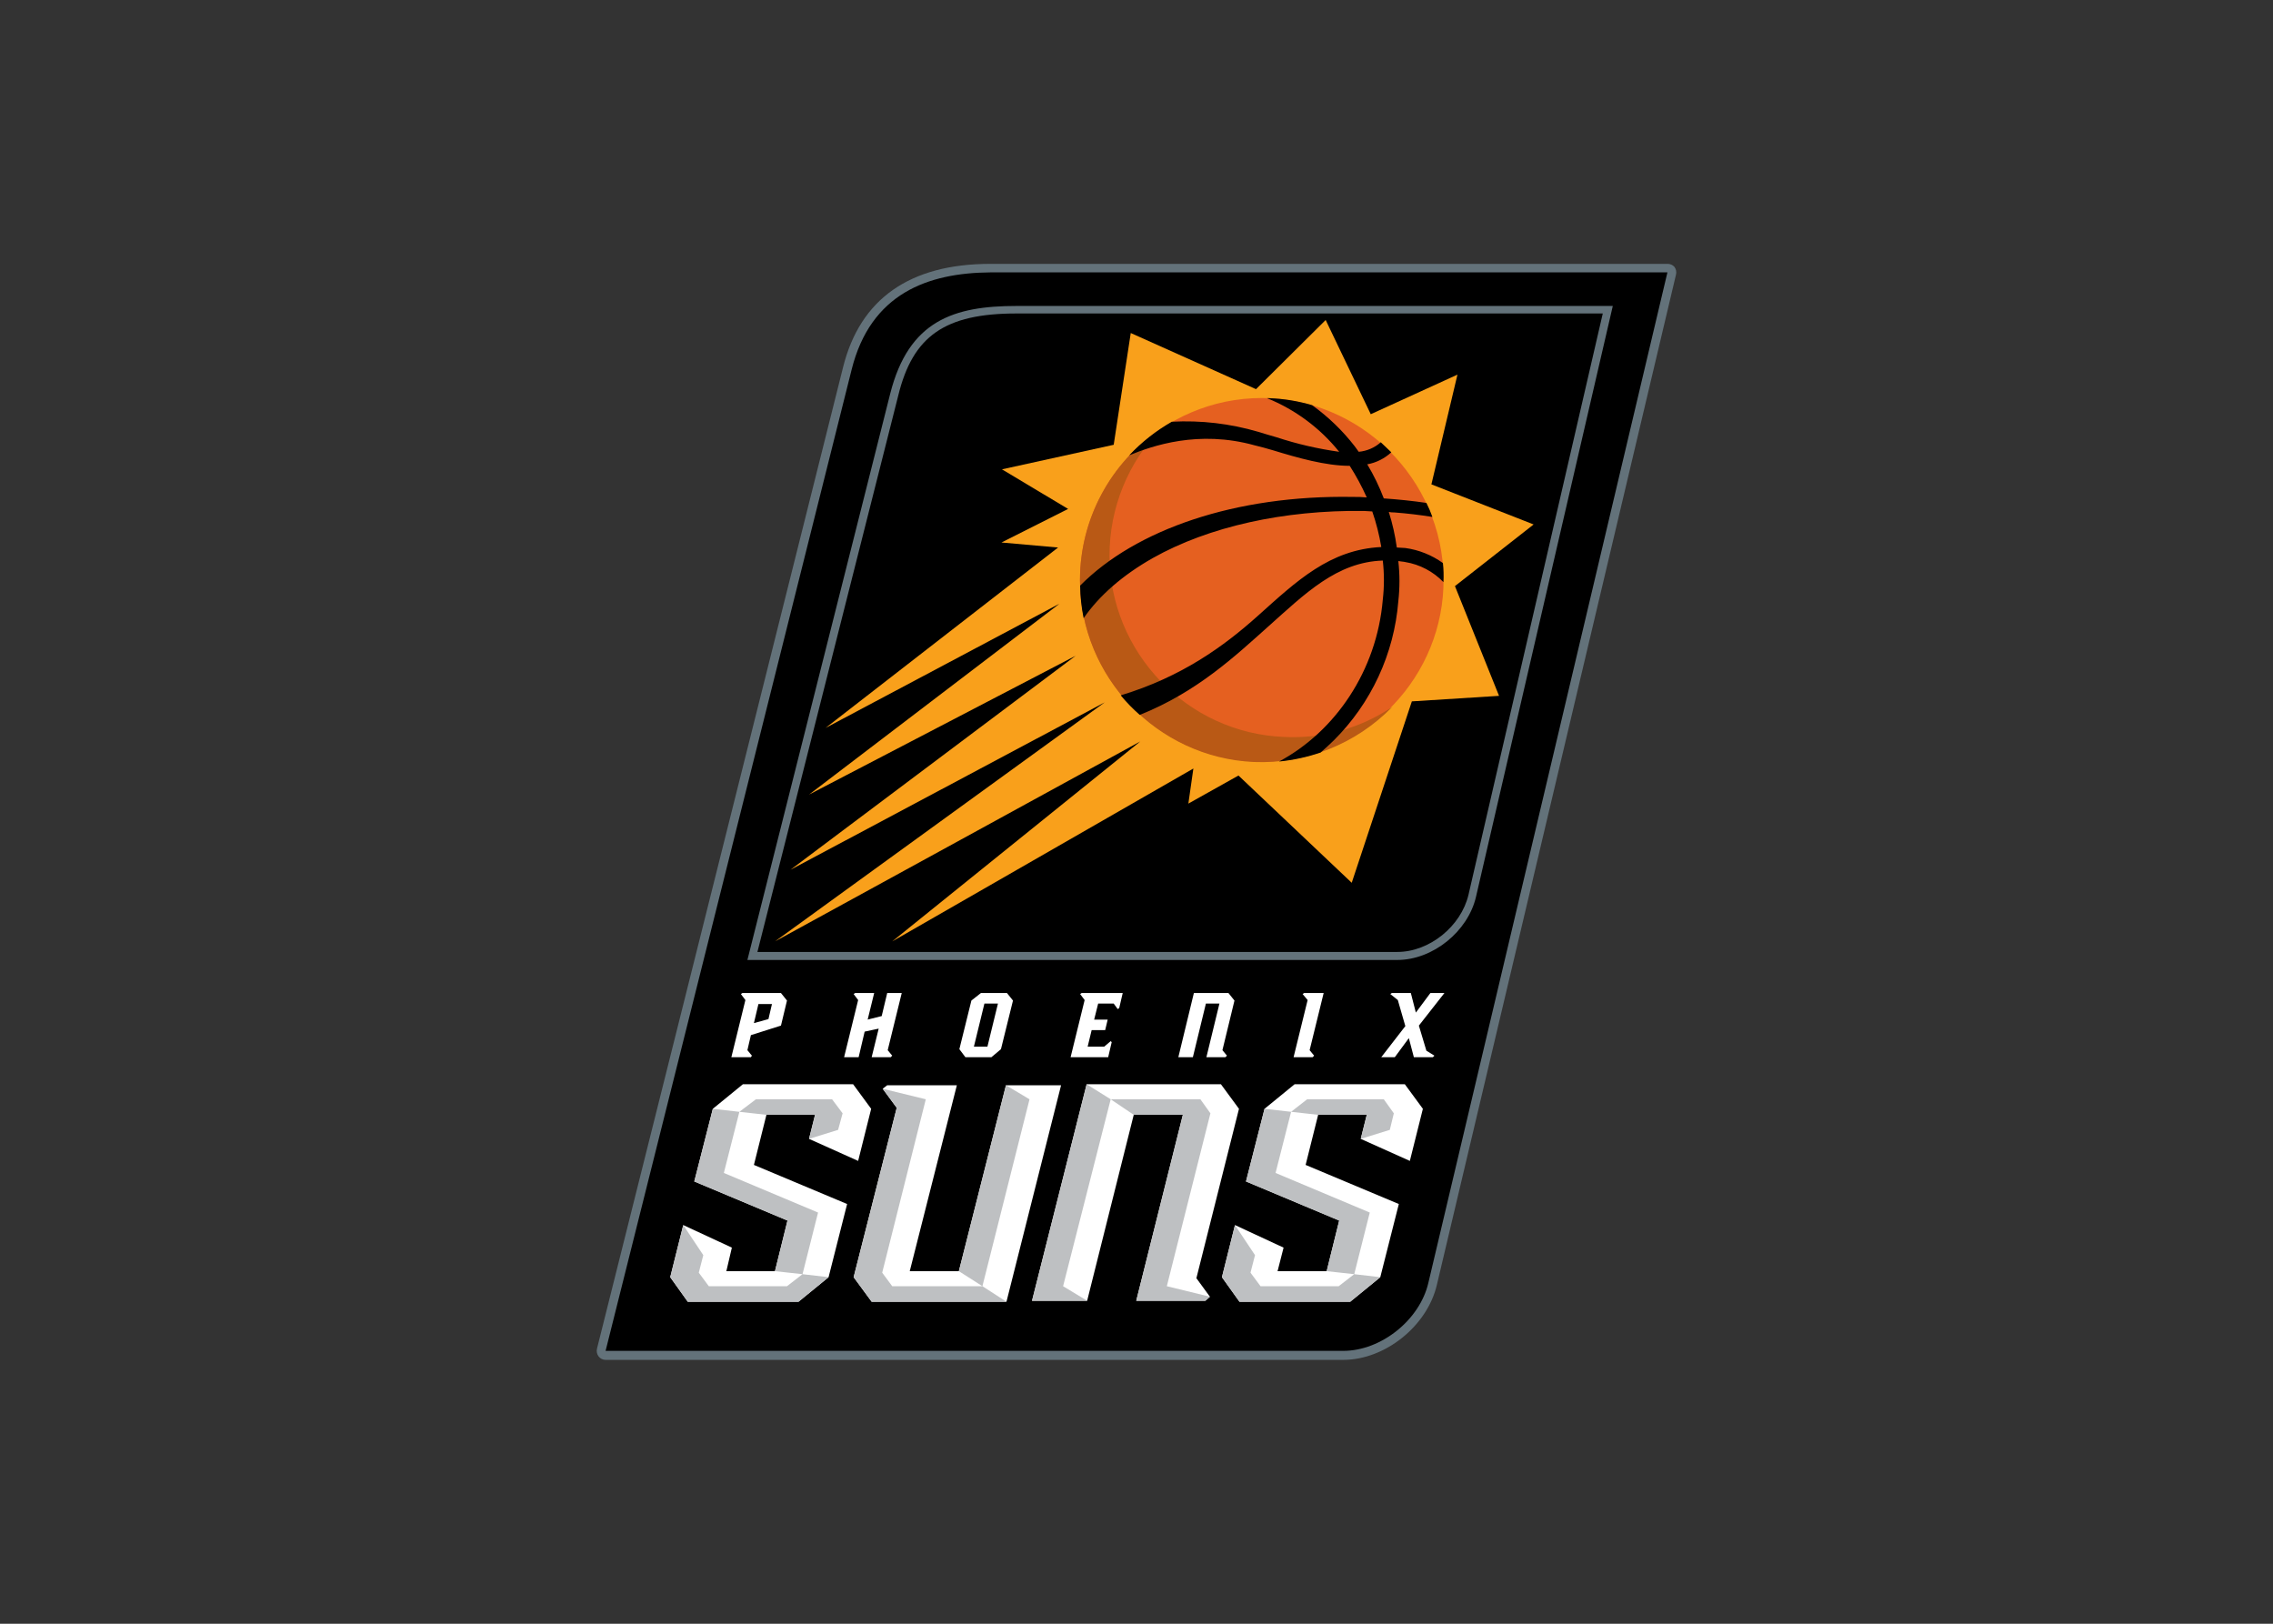
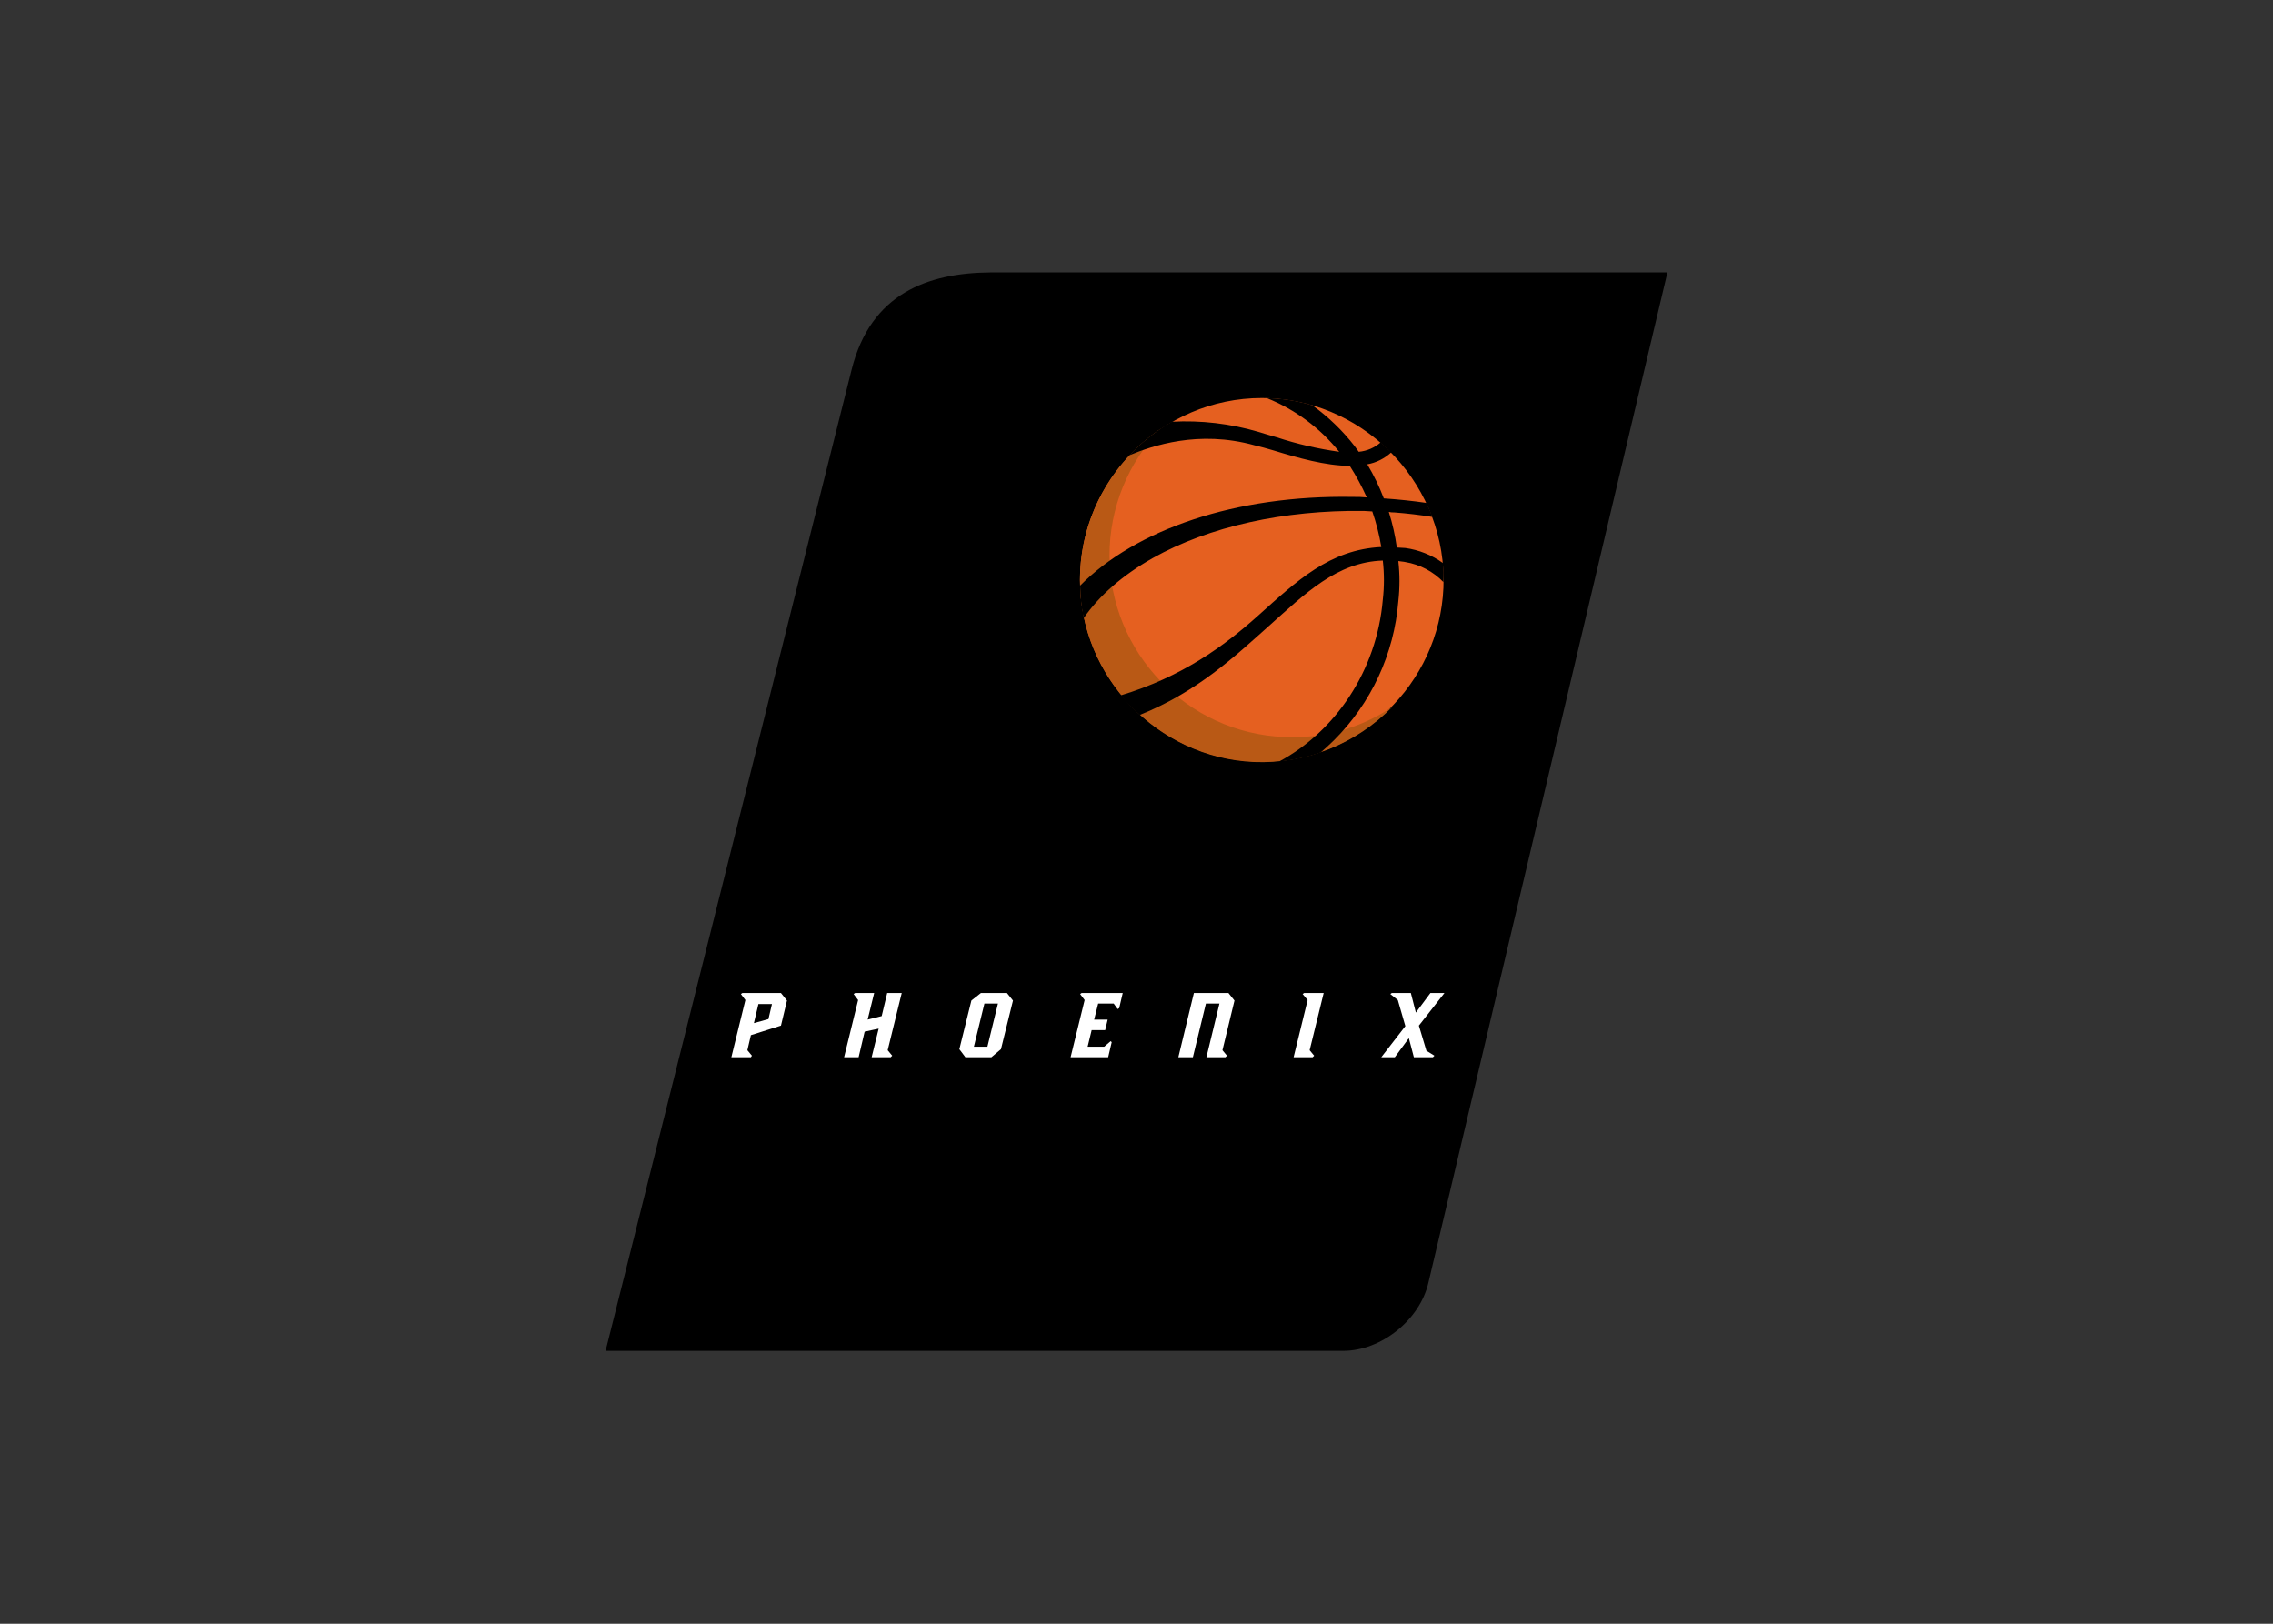
<svg xmlns="http://www.w3.org/2000/svg" clip-rule="evenodd" fill-rule="evenodd" viewBox="0 0 560 400">
  <rect x="0" y="0" width="560" height="400" fill="#333333" stroke="none" />
-   <path d="m412.53 65.742c-.44-.488-1.072-.759-1.728-.741h-166.789c-19.876 0-32.099 8.642-36.296 25.432l-60.617 241.727c-.193.68-.056 1.412.37 1.975.407.543 1.048.864 1.728.864h181.727c10.37 0 20.741-8.395 23.086-18.518l58.889-248.764c.192-.68.055-1.412-.37-1.975z" fill="#63727a" />
  <path d="m149.199 332.777h181.727c9.383 0 18.889-7.654 20.988-16.79l58.889-248.887h-166.789c-15.432.123-29.506 5.185-34.197 23.95l-60.617 241.727z" />
-   <path d="m186.606 234.506h157.653c7.901 0 15.679-6.296 17.531-14.074l33.086-143.209h-144.444c-17.654 0-25.555 5.556-29.136 20.247l-34.691 137.036zm157.653 1.975h-160.122l35.185-139.505c4.568-18.025 15.679-21.605 31.111-21.605h146.913l-33.703 145.555c-1.975 8.518-10.617 15.555-19.383 15.555z" fill="#63727a" />
-   <path d="m210.309 314.629 4.444 6.049h33.21l13.457-53.333h-13.58l-11.605 45.802h-12.099l11.605-45.802h-17.16l-1.111.864 3.457 4.691-10.617 41.728zm1.111-28.642 3.21-12.839-4.444-6.049h-27.16l-7.407 6.049-4.568 17.901 22.963 9.63-3.086 12.469h-11.975l1.358-5.802-11.975-5.556-3.21 12.839 4.321 6.049h27.284l7.407-6.049 4.568-18.025-22.963-9.63 3.086-12.346h11.975l-1.481 5.926 12.099 5.432zm93.827-12.839-4.444-6.049h-33.086l-13.457 53.333h13.58l11.481-45.802h12.099l-11.481 45.802h17.037l1.111-.988-3.333-4.568 10.494-41.728zm42.098 12.839 3.21-12.839-4.444-6.049h-27.16l-7.407 6.049-4.568 17.901 22.963 9.63-3.086 12.469h-12.099l1.481-5.802-11.975-5.556-3.21 12.839 4.321 6.049h27.284l7.407-6.049 4.568-18.025-22.963-9.63 3.086-12.346h11.975l-1.481 5.926 12.099 5.432z" fill="#fff" />
-   <path d="m168.334 301.79 4.938 7.407-1.111 4.321 2.469 3.333h19.259l3.827-2.963 6.42.741-7.407 6.049h-27.284l-4.321-6.049zm22.593 11.357 6.79.741 3.827-15.185-23.21-9.753 3.827-15.062-6.543-.741-4.568 17.901 22.963 9.63zm14.074-42.345h-18.765l-4.074 3.086 6.667.741h11.975l-1.481 5.926 7.16-2.222 1.111-4.074zm99.258 30.988 4.938 7.407-1.111 4.321 2.469 3.333h19.259l3.827-2.963 6.42.741-7.407 6.049h-27.284l-4.321-6.049zm22.593 11.357 6.79.741 3.827-15.185-23.21-9.753 3.827-15.062-6.543-.741-4.568 17.901 22.963 9.63zm14.074-42.345h-18.889l-3.951 3.086 6.667.741h11.975l-1.481 5.926 7.16-2.222.988-4.074zm-123.456-2.593 10.617 2.593-10.741 42.716 2.469 3.333h22.222l5.926 3.827h-33.21l-4.444-6.049 10.617-41.728-3.457-4.691zm30.37-.864 5.802 3.457-11.605 46.049-5.802-3.704zm25.802 3.457-5.926-3.704-13.457 53.333h13.58l-5.926-3.58 11.728-46.049zm13.827 46.049 10.741-42.592-2.469-3.457h-22.099l5.679 3.827h12.099l-11.481 45.802h17.037l1.111-.988-10.617-2.593z" fill="#bec0c2" />
  <path d="m189.322 251.049-3.58.988 1.111-4.691h3.333l-.864 3.704zm-6.42-6.42-.37.247 1.111 1.481-3.457 14.074h4.815l.247-.37-1.111-1.358.864-3.704 7.407-2.346 1.481-6.173-1.481-1.852h-9.506zm39.259 0h-3.58l-1.358 5.679-3.457.864 1.605-6.543h-4.691l-.37.247 1.111 1.481-3.457 14.074h3.58l1.481-6.296 3.457-.741-1.728 7.037h4.691l.37-.37-1.111-1.358zm21.111 13.21h-3.333l2.593-10.617h3.333zm-1.605-13.21-2.346 1.852-2.963 11.975 1.481 1.975h6.42l2.346-1.975 2.963-11.975-1.481-1.852zm62.469 1.852-1.481-1.852h-8.518l-3.827 15.802h3.58l3.21-13.21h3.333l-3.21 13.21h4.691l.37-.37-1.111-1.358zm21.975-1.852h-4.815l-.37.247 1.235 1.481-3.457 14.074h4.691l.37-.37-1.111-1.358zm25.308 14.198-1.852-6.173 6.296-8.025h-3.457l-3.58 4.815-1.235-4.815h-4.691l-.37.247 1.852 1.481 1.852 6.42-5.926 7.654h3.333l3.457-4.691 1.235 4.691h4.691l.37-.37-1.975-1.235zm-79.382-.988h-4.074l.988-4.074h3.333l.617-2.593h-3.333l.988-3.951h3.827l.988 1.358.37-.247.864-3.704h-10.123l-.37.247 1.111 1.481-3.457 14.074h9.259l.864-3.704-.247-.247-1.605 1.358z" fill="#fff" />
-   <path d="m190.927 231.913 89.999-49.259-61.111 49.259 74.197-42.592-1.235 8.642 12.346-6.914 27.901 26.42 14.815-44.691 21.481-1.358-10.864-27.037 19.383-15.185-25.185-9.876 6.42-27.037-21.358 9.753-11.111-23.21-17.16 17.037-30.864-13.827-4.198 27.531-27.531 6.049 16.296 9.753-16.42 8.272 13.951 1.235-57.284 44.444 57.654-30.617-61.728 47.037 65.679-34.197-70.246 52.716 77.407-41.234-81.234 58.889z" fill="#f9a01b" />
  <path d="m355.617 144.753c-1.017 23.829-20.9 42.88-44.751 42.88-24.572 0-44.791-20.22-44.791-44.791 0-24.572 20.219-44.792 44.791-44.792.596 0 1.192.012 1.788.036 24.584 1.016 43.977 22.082 42.963 46.666z" fill="#e56020" />
  <path d="m316.358 181.543c-23.877-.951-43.004-20.853-43.004-44.749 0-11.635 4.534-22.824 12.634-31.177-12.433 8.318-19.916 22.325-19.916 37.284 0 23.862 19.04 43.761 42.878 44.815 12.762.502 25.155-4.437 34.074-13.58-7.854 5.286-17.213 7.886-26.666 7.407z" fill="#b95915" />
  <path d="m355.617 143.395c.083-1.565.042-3.134-.123-4.691-2.738-1.972-5.918-3.244-9.259-3.704l-2.099-.123c-.409-2.972-1.07-5.904-1.975-8.765.445.097.901.139 1.358.123 3.21.247 6.296.617 9.383 1.111-.419-1.183-.914-2.337-1.481-3.457-3.333-.494-6.914-.864-10.494-1.111-1.107-2.914-2.471-5.722-4.074-8.395 2.218-.399 4.275-1.428 5.926-2.963l-2.593-2.469c-1.513 1.343-3.418 2.165-5.432 2.346-.37-.494-.741-.988-.988-1.358-2.993-3.862-6.528-7.272-10.494-10.123-3.452-1.025-7.02-1.605-10.617-1.728h-.494c6.956 2.814 13.076 7.362 17.778 13.21-5.241-.731-10.405-1.929-15.432-3.58-1.605-.494-3.086-.864-4.568-1.358-6.888-2.017-14.068-2.853-21.234-2.469-3.885 2.227-7.421 5.014-10.494 8.272 5.679-2.346 17.037-6.296 30.864-2.469 1.481.37 2.963.741 4.568 1.235 6.049 1.852 12.963 3.827 18.889 3.827 1.592 2.484 2.995 5.083 4.198 7.778-1.15-.101-2.303-.142-3.457-.123-28.889-.494-53.456 8.025-67.16 21.852.036 2.695.326 5.383.864 8.025 3.827-5.556 9.63-10.617 17.037-14.815 13.827-7.778 32.345-11.852 51.975-11.605l2.099.123c.986 2.854 1.729 5.786 2.222 8.765-12.716.617-20.864 8.395-30.37 16.913-8.395 7.531-18.765 15.062-33.827 19.63 1.436 1.724 3.004 3.334 4.691 4.815 14.197-5.679 23.58-14.568 31.605-21.728 9.136-8.148 16.913-15.926 28.271-16.296.37 3.2.37 6.43 0 9.63-1.481 17.531-11.728 32.469-25.555 39.876 3.489-.346 6.927-1.092 10.247-2.222 1.111-.988 2.222-1.975 3.21-2.963 9.239-9.167 14.891-21.348 15.926-34.321.37-3.282.37-6.595 0-9.876.617.123 1.235.123 1.728.247 3.576.594 6.868 2.326 9.383 4.938z" />
</svg>